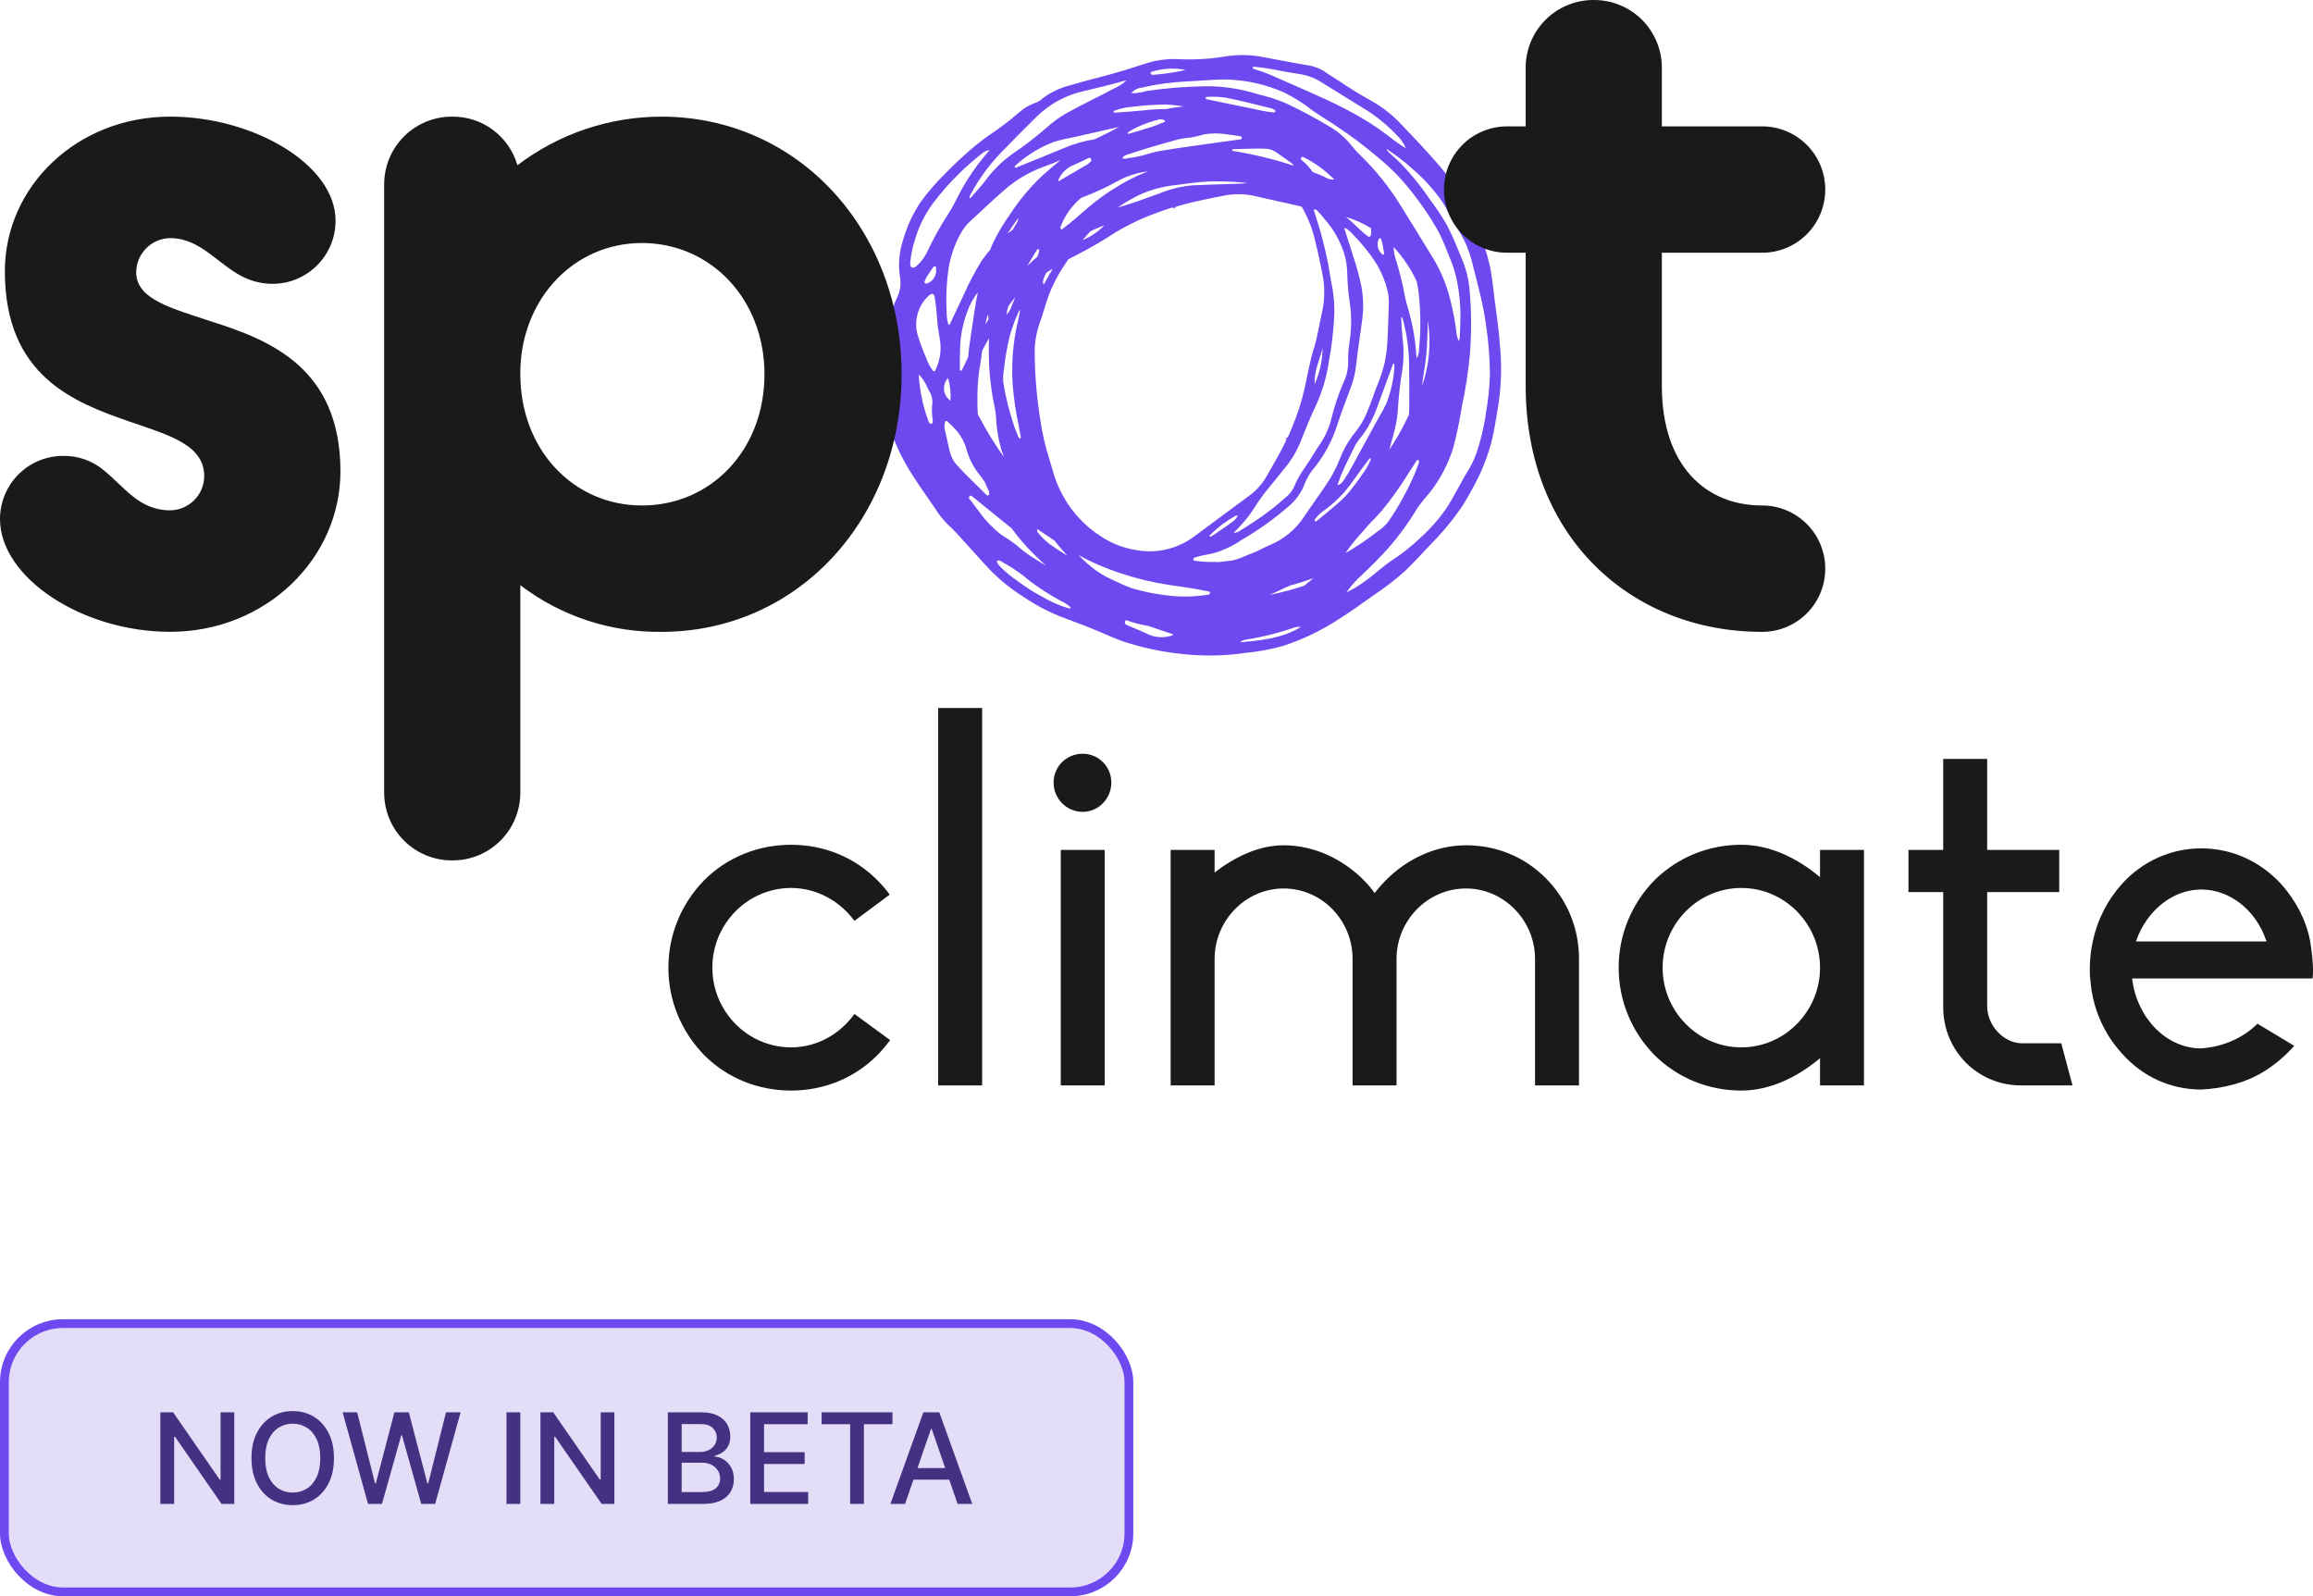
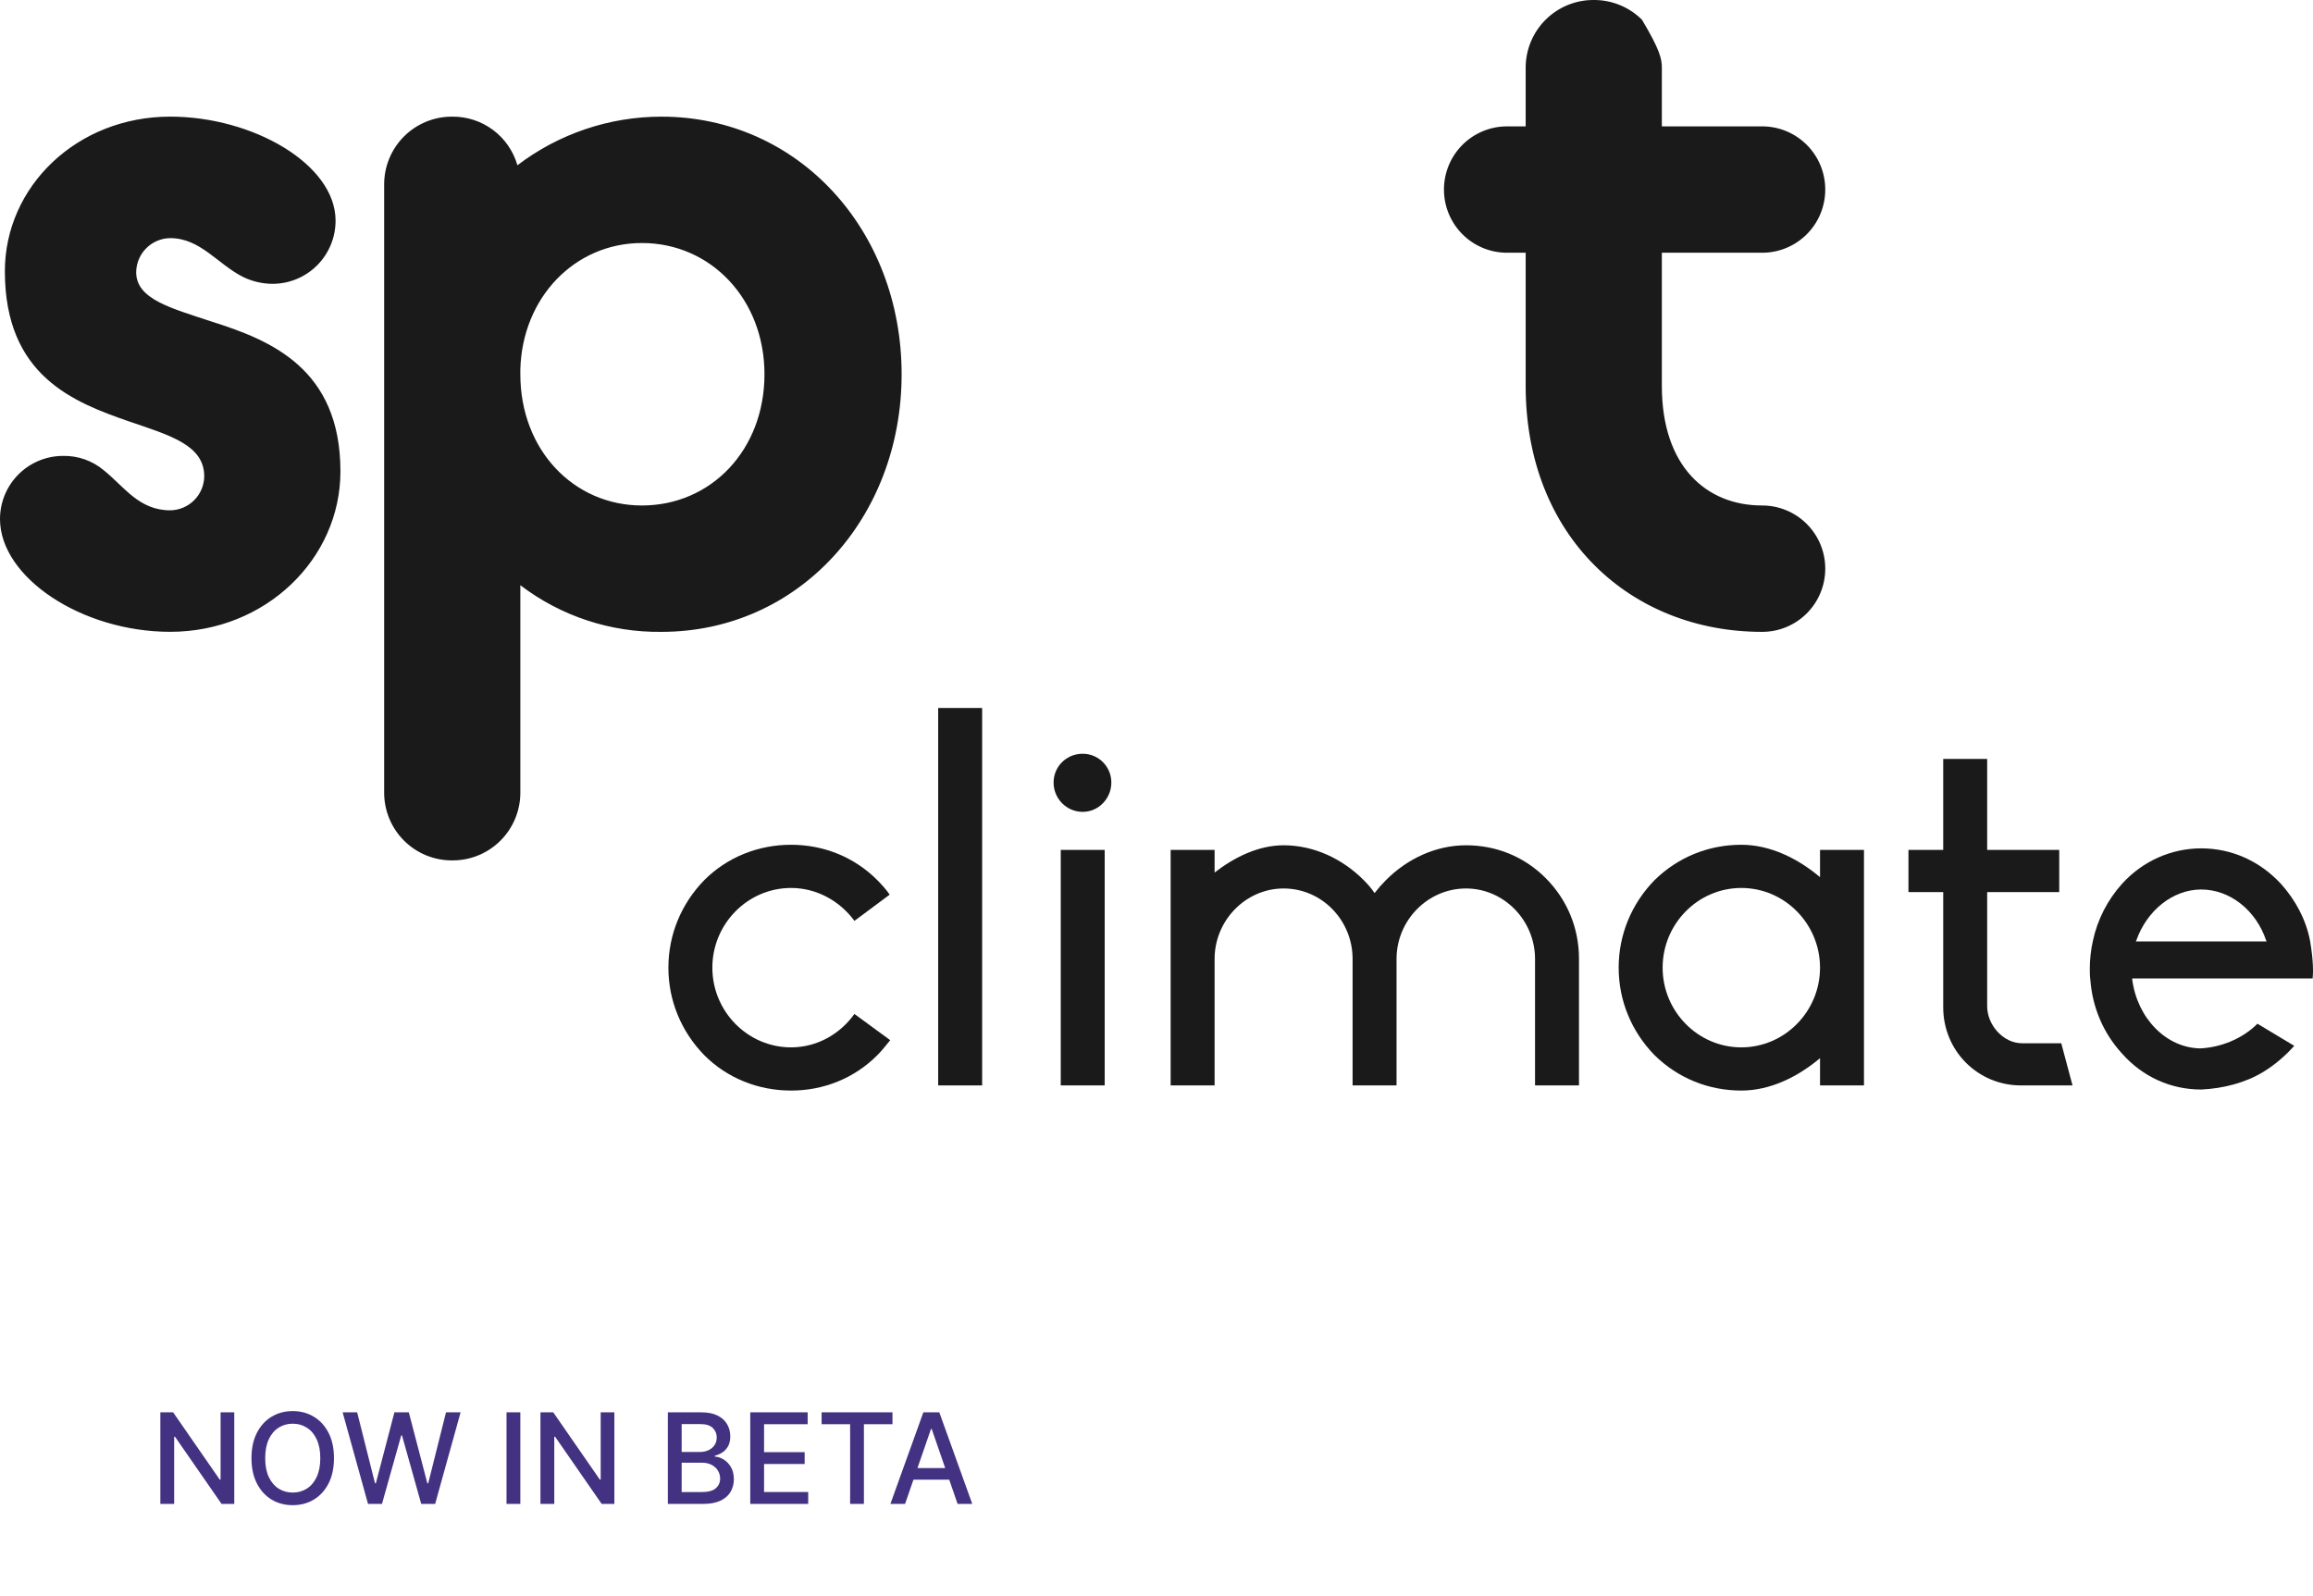
<svg xmlns="http://www.w3.org/2000/svg" width="526" height="363" viewBox="0 0 526 363" fill="none">
-   <path d="M335.248 50.109C332.977 45.09 329.922 40.465 326.199 36.406C323.82 33.665 321.296 31.041 318.786 28.409C316.694 26.149 314.255 24.239 311.56 22.75C309.093 21.403 306.699 19.927 304.387 18.328C303.505 17.728 302.564 17.212 301.699 16.596C300.449 15.696 299.007 15.1 297.486 14.856C294.089 14.31 290.731 13.593 287.345 12.994C284.556 12.442 281.692 12.377 278.88 12.802C275.384 13.391 271.835 13.614 268.292 13.467C265.982 13.323 263.663 13.563 261.431 14.178C259.593 14.72 257.778 15.342 255.948 15.91C251.682 17.235 247.315 18.195 243.04 19.486C240.934 20.047 238.952 20.997 237.197 22.29C236.764 22.716 236.253 23.056 235.694 23.293C234.123 23.836 232.679 24.695 231.452 25.816C229.869 27.188 228.216 28.476 226.5 29.675C224.616 30.919 222.807 32.272 221.081 33.727C219.013 35.521 216.989 37.365 215.092 39.332C213.01 41.363 211.099 43.562 209.379 45.908C207.593 48.585 206.234 51.526 205.353 54.622C204.459 57.343 204.229 60.238 204.68 63.067C204.946 64.588 204.729 66.154 204.061 67.545C203.393 68.996 202.86 70.491 202.251 71.961C200.646 75.679 199.778 79.674 199.696 83.723C199.614 86.671 199.918 89.617 200.601 92.486C201.158 94.646 202.103 96.672 202.854 98.765C204.046 101.986 205.587 105.065 207.45 107.95C209.083 110.537 210.88 113.019 212.606 115.545C213.441 116.926 214.446 118.196 215.599 119.325C216.766 120.411 217.875 121.559 218.921 122.763C220.935 124.962 222.894 127.212 224.942 129.382C227.148 131.679 229.616 133.708 232.295 135.428C235.03 137.321 237.963 138.911 241.042 140.168C243.973 141.282 246.931 142.337 249.812 143.566C251.577 144.319 253.331 145.099 255.132 145.773C259.667 147.288 264.359 148.286 269.118 148.748C273.8 149.251 278.528 149.16 283.188 148.478C286.073 148.209 288.928 147.684 291.719 146.907C296.236 145.439 300.537 143.373 304.508 140.765C307.132 139.105 309.662 137.313 312.169 135.495C314.791 133.77 317.283 131.854 319.624 129.762C321.66 127.769 323.587 125.679 325.529 123.601C328.178 120.933 330.568 118.019 332.665 114.897C333.57 113.514 334.333 112.051 335.121 110.611C336.914 107.366 338.29 103.907 339.218 100.317C339.93 97.492 340.284 94.608 340.792 91.749C341.446 87.225 341.536 82.638 341.06 78.092C340.862 75.287 340.487 72.498 340.099 69.714C339.7 66.845 339.459 63.944 338.946 61.098C338.121 57.31 336.88 53.625 335.248 50.109V50.109ZM284.889 15.355C284.966 15.084 285.288 15.198 285.504 15.209C287.522 15.412 289.527 15.732 291.508 16.166C292.784 16.372 294.049 16.621 295.327 16.813C297.082 17.044 298.768 17.642 300.275 18.571C303.385 20.53 306.556 22.401 309.656 24.371C312.695 26.157 315.458 28.376 317.859 30.957C318.651 31.764 319.288 32.709 319.739 33.745C318.294 32.86 316.912 31.877 315.602 30.802C312.613 28.549 309.435 26.558 306.104 24.851C303.421 23.441 300.651 22.203 297.881 20.961C295.445 19.869 292.981 18.831 290.542 17.743C288.865 16.953 287.131 16.288 285.356 15.754C285.155 15.691 284.809 15.63 284.889 15.355V15.355ZM262.18 16.231C264.608 15.523 267.17 15.411 269.651 15.904C267.249 16.462 264.806 16.828 262.345 16.996C262.052 17.019 261.726 16.986 261.664 16.689C261.602 16.391 261.952 16.305 262.18 16.231V16.231ZM259.582 19.931C263.181 19.118 266.846 18.632 270.532 18.481C273.464 18.37 276.395 18.002 279.323 18.093C283.666 18.261 287.939 19.243 291.921 20.987C294.206 22.103 296.366 23.461 298.362 25.037C299.971 26.176 301.659 27.2 303.311 28.271C306.976 30.676 310.485 33.312 313.814 36.163C316.599 38.472 319.111 41.093 321.301 43.973C323.458 46.71 325.403 49.607 327.118 52.641C328.144 54.581 328.88 56.674 329.73 58.707C330.443 60.412 330.989 62.183 331.359 63.994C331.876 66.601 332.131 69.254 332.122 71.912C332.122 73.364 332.041 74.821 331.982 76.275C331.965 76.723 331.906 77.167 331.806 77.604C331.511 77.086 331.324 76.514 331.257 75.922C330.93 73.2 330.421 70.502 329.733 67.848C328.913 64.651 327.633 61.591 325.932 58.764C323.574 54.921 321.228 51.074 318.838 47.25C316.15 42.794 312.89 38.709 309.143 35.099C307.841 33.882 306.91 32.359 305.571 31.171C304.772 30.438 303.916 29.77 303.01 29.175C299.586 27.089 296.055 25.186 292.43 23.473C290.353 22.606 288.205 21.919 286.01 21.419C282.035 20.141 277.877 19.534 273.703 19.623C269.364 19.701 265.035 20.059 260.742 20.696C259.613 21.027 258.443 21.201 257.266 21.213C257.843 20.502 258.673 20.043 259.582 19.931V19.931ZM320.44 82.906C320.49 86.222 320.512 89.545 320.475 92.867C320.475 93.368 320.441 93.863 320.401 94.355C320.271 94.614 320.142 94.862 320.021 95.118C318.844 97.603 317.476 99.992 315.929 102.265C316.38 100.691 316.834 99.114 317.222 97.521C317.617 95.897 317.853 94.239 317.925 92.568C318.098 89.757 318.423 86.957 318.9 84.181C319.256 81.703 319.268 79.188 318.936 76.706C318.77 75.295 318.737 73.853 318.644 72.426C318.63 72.363 318.632 72.296 318.65 72.234C318.669 72.171 318.703 72.114 318.749 72.068C318.92 72.288 319.032 72.548 319.076 72.824C319.949 76.113 320.408 79.499 320.44 82.902V82.906ZM296.558 133.203C294.129 134.019 291.652 134.682 289.141 135.189C289.011 135.216 288.882 135.236 288.753 135.262C289.206 135.058 289.658 134.859 290.113 134.655C291.193 134.165 292.269 133.66 293.344 133.157C295.154 132.685 296.931 132.122 298.686 131.49C297.988 132.083 297.268 132.632 296.558 133.203V133.203ZM256.458 30.337C256.422 30.18 256.549 30.092 256.658 30.017C257.332 29.569 258.04 29.174 258.776 28.836C260.397 28.09 262.088 27.509 263.824 27.101C264.122 27.124 264.416 27.188 264.697 27.291C264.815 27.373 264.986 27.41 264.944 27.584C264.906 27.735 264.741 27.759 264.617 27.812C263.633 28.238 262.628 28.61 261.615 28.956C260.718 29.19 259.826 29.473 258.94 29.782C258.156 30.006 257.371 30.229 256.585 30.445C256.528 30.449 256.48 30.431 256.458 30.337V30.337ZM273.399 135.414C270.674 135.756 267.915 135.742 265.193 135.37C262.567 135.064 259.972 134.531 257.437 133.778L257.287 133.722C255.745 133.193 254.27 132.428 252.762 131.749C251.453 131.159 250.21 130.434 249.054 129.583C247.691 128.571 246.42 127.442 245.253 126.209C245.818 126.517 246.375 126.839 246.952 127.129C249.512 128.401 252.161 129.486 254.877 130.376C258.421 131.554 262.057 132.432 265.747 133.001C268.669 133.454 271.617 133.788 274.501 134.433C274.75 134.49 275.125 134.425 275.156 134.79C275.166 134.87 275.155 134.951 275.124 135.025C275.093 135.099 275.042 135.164 274.978 135.212C274.461 135.282 273.928 135.354 273.399 135.414V135.414ZM298.09 38.533C297.523 37.795 296.875 37.122 296.157 36.529C295.997 36.356 295.7 36.203 295.882 35.872C296.044 35.581 296.334 35.693 296.54 35.797C297.186 36.124 297.825 36.455 298.44 36.843C300.126 37.89 301.694 39.114 303.119 40.495C303.194 40.567 303.261 40.65 303.425 40.831C302.961 40.844 302.497 40.79 302.048 40.669C300.913 40.066 299.735 39.547 298.524 39.116C298.357 38.938 298.211 38.741 298.091 38.528L298.09 38.533ZM301.611 50.255C303.322 52.314 304.651 54.662 305.533 57.19C306.072 58.776 306.356 60.438 306.375 62.114C306.421 64.438 306.626 66.755 306.989 69.051C307.38 71.889 307.356 74.768 306.919 77.599C306.674 79.147 306.56 80.713 306.577 82.281C306.6 83.911 306.238 85.524 305.52 86.987C304.411 89.561 303.513 92.221 302.836 94.941C302.361 96.98 301.536 98.919 300.396 100.674C299.104 102.485 298.044 104.487 296.76 106.306C295.789 107.619 294.98 109.045 294.352 110.553C294.004 111.398 293.465 112.151 292.777 112.753C290.376 114.948 287.802 116.945 285.08 118.727C283.97 119.456 282.843 120.15 281.719 120.868C281.371 121.074 280.965 121.161 280.563 121.115C281.974 119.785 283.257 118.326 284.394 116.755C284.991 115.923 285.535 115.038 286.094 114.168C287.126 112.68 288.234 111.246 289.412 109.87C290.632 108.337 291.888 106.839 293.095 105.291C294.348 103.542 295.356 101.63 296.09 99.607C297.124 97.063 298.138 94.507 299.337 92.043C300.753 88.89 301.721 85.555 302.214 82.135C302.789 79.028 303.174 75.889 303.367 72.736C303.551 70.112 303.391 67.476 302.89 64.894C302.541 63.248 302.334 61.549 302.007 59.892C301.291 56.183 300.33 52.526 299.132 48.944C298.99 48.524 298.873 48.092 298.757 47.66L298.735 47.588L299.434 47.745C300.175 48.575 300.917 49.395 301.608 50.255H301.611ZM299.079 118.045C299.556 117.385 300.13 116.802 300.781 116.314C302.512 115.102 304.1 113.698 305.517 112.13C306.489 111.007 307.396 109.83 308.231 108.602C309.224 107.192 310.273 105.834 311.302 104.462C311.4 104.333 311.519 104.113 311.68 104.251C311.842 104.39 311.667 104.578 311.611 104.73C311.196 105.75 310.652 106.712 309.992 107.593C308.807 109.355 307.523 111.047 306.144 112.66C304.991 113.835 303.764 114.935 302.47 115.952C301.529 116.773 300.557 117.543 299.597 118.336C299.512 118.406 299.423 118.465 299.35 118.526C299.296 118.562 299.231 118.576 299.167 118.566C299.103 118.556 299.046 118.523 299.005 118.472C298.879 118.305 298.991 118.165 299.08 118.047L299.079 118.045ZM258.166 125.053C255.32 124.576 252.609 123.494 250.216 121.881C245.522 118.823 241.955 114.315 240.057 109.042C239.448 107.346 239.009 105.557 238.462 103.824C237.643 101.23 237.035 98.575 236.644 95.883C235.799 90.767 235.349 85.593 235.298 80.407C235.259 78.115 235.621 75.834 236.365 73.666C237.14 71.547 237.704 69.339 238.47 67.209C239.309 64.989 240.386 62.866 241.682 60.878C242.086 60.231 242.506 59.608 242.928 58.983C243.459 58.692 243.991 58.401 244.542 58.145C247.701 56.532 250.77 54.748 253.737 52.804C256.851 50.951 260.142 49.414 263.562 48.215C264.458 47.896 265.35 47.547 266.276 47.29C266.631 47.191 266.986 47.078 267.134 47.661C267.052 47.072 267.448 46.994 267.81 46.885C270.228 46.139 272.706 45.647 275.178 45.118C276.409 44.859 277.647 44.628 278.882 44.386C281.226 43.996 283.626 44.108 285.924 44.712C289.273 45.469 292.624 46.222 295.977 46.969C296.085 47.144 296.198 47.315 296.304 47.487C297.612 49.856 298.57 52.403 299.147 55.047C299.761 57.505 300.276 60.009 300.772 62.513C301.335 65.471 301.26 68.514 300.551 71.44C299.963 74.009 299.61 76.648 298.81 79.15C297.877 82.071 297.388 85.088 296.742 88.076C296.068 91.11 295.126 94.078 293.925 96.943C293.616 97.691 293.324 98.456 292.968 99.181C292.83 99.461 292.701 99.751 292.309 99.491C292.667 99.795 292.498 100.087 292.363 100.379C291.465 102.33 290.398 104.166 289.356 106.018C288.839 106.941 288.294 107.846 287.761 108.76C286.746 110.412 285.399 111.836 283.806 112.94C279.779 115.911 275.755 118.886 271.734 121.867C269.829 123.331 267.635 124.373 265.297 124.923C262.958 125.473 260.53 125.518 258.172 125.055L258.166 125.053ZM237.955 62.004C238.439 61.702 238.925 61.403 239.408 61.098C238.813 62.113 238.226 63.135 237.661 64.175C237.576 64.332 237.515 64.617 237.298 64.527C237.081 64.438 237.169 64.179 237.198 63.957C237.316 63.262 237.574 62.598 237.956 62.006L237.955 62.004ZM247.979 52.581C249.006 52.078 250.06 51.635 251.138 51.253C249.738 52.695 248.058 53.834 246.201 54.601C246.775 53.911 247.369 53.239 247.981 52.584L247.979 52.581ZM275.158 41.25C277.589 41.2 280.022 41.278 282.446 41.483C282.844 41.511 283.23 41.59 283.622 41.648C281.835 41.819 280.044 41.816 278.255 41.89C275.883 41.988 273.508 42.02 271.136 42.149C268.596 42.382 266.104 42.992 263.744 43.96C260.713 45.06 257.698 46.195 254.583 47.076C254.444 47.114 254.311 47.164 254.173 47.205C255.726 46.127 257.358 45.168 259.057 44.338C261.627 43.16 264.372 42.409 267.184 42.114C269.842 41.773 272.495 41.339 275.159 41.253L275.158 41.25ZM253.749 41.402C255.883 40.172 258.233 39.363 260.671 39.02C260.83 39.005 260.988 38.978 261.146 38.96C260.939 39.038 260.729 39.101 260.525 39.183C258.453 40.018 256.448 41.012 254.53 42.158C251.972 43.67 249.549 45.401 247.29 47.333C245.481 48.877 243.716 50.508 241.822 51.911C241.658 52.033 241.492 52.299 241.278 52.104C241.065 51.908 241.162 51.587 241.278 51.328C242.251 48.859 243.835 46.677 245.881 44.989C248.585 43.98 251.215 42.783 253.75 41.405L253.749 41.402ZM236.267 57.315C236.203 57.712 236.063 58.092 235.853 58.435C235.606 58.646 235.351 58.85 235.108 59.066C234.591 59.522 234.097 59.989 233.61 60.465C234.279 59.301 234.988 58.172 235.687 57.035C235.802 56.849 235.921 56.544 236.164 56.668C236.407 56.793 236.296 57.082 236.269 57.316L236.267 57.315ZM230.902 67.555C230.615 68.208 230.329 68.862 230.068 69.533C229.836 70.286 229.447 70.982 228.926 71.573C228.956 70.902 229.1 70.241 229.352 69.618C229.824 68.898 230.342 68.21 230.903 67.556L230.902 67.555ZM300.77 79.175C300.725 82.009 300.109 84.804 298.96 87.395C298.807 84.47 300.067 81.889 300.771 79.176L300.77 79.175ZM275.31 121.547C276.944 119.917 278.792 118.519 280.805 117.391C280.995 117.262 281.225 117.209 281.452 117.241C281.218 117.827 280.808 118.325 280.277 118.665C278.725 119.829 277.125 120.864 275.533 121.936C275.396 122.028 275.239 122.162 275.124 121.967C274.997 121.755 275.199 121.649 275.311 121.548L275.31 121.547ZM280.195 34.292C280.178 34.226 280.183 34.157 280.209 34.094C280.282 33.92 280.428 33.917 280.569 33.916C282.968 33.891 285.374 33.709 287.768 33.822C288.627 33.844 289.461 34.114 290.171 34.598C291.328 35.401 292.482 36.211 293.631 37.027C293.865 37.206 294.06 37.429 294.205 37.684C289.633 36.183 284.949 35.049 280.196 34.293L280.195 34.292ZM282.042 31.705C280.417 31.923 278.8 32.128 277.184 32.364C272.66 33.022 268.135 33.583 263.611 34.369C262.268 34.603 260.954 35.062 259.624 35.404C258.375 35.724 257.116 35.88 255.86 36.092C255.724 36.106 255.587 36.096 255.455 36.063C255.216 36.018 255.228 35.872 255.396 35.706C255.613 35.487 255.879 35.322 256.172 35.224C259.933 33.977 263.714 32.842 267.515 31.818C268.548 31.544 269.605 31.37 270.672 31.3C271.731 31.119 272.778 30.873 273.806 30.561C275.576 30.27 277.382 30.27 279.152 30.561C280.01 30.675 280.867 30.798 281.724 30.917C281.842 30.928 281.96 30.947 282.076 30.971C282.167 30.987 282.249 31.035 282.308 31.107C282.367 31.178 282.398 31.268 282.397 31.36C282.411 31.652 282.185 31.621 282.044 31.701L282.042 31.705ZM224.813 72.576C224.57 72.975 224.319 73.371 224.083 73.774C224.232 72.987 224.427 72.21 224.668 71.446C224.73 71.819 224.778 72.194 224.82 72.572L224.813 72.576ZM229.657 76.299C230.157 74.571 230.773 72.879 231.501 71.235C231.607 70.934 231.777 70.66 232 70.433C231.773 72.13 231.312 73.632 231.027 75.173C230.273 79.221 230.025 83.347 230.289 87.456C230.534 90.507 230.976 93.54 231.611 96.535C231.785 97.421 231.944 98.314 232.11 99.202C232.143 99.373 232.225 99.568 232.029 99.678C231.832 99.788 231.706 99.613 231.632 99.436C231.331 98.714 231.015 98.001 230.755 97.257C229.605 93.941 228.74 90.533 228.17 87.07C228.066 86.012 228.12 84.944 228.328 83.902C228.587 81.337 229.032 78.795 229.658 76.295L229.657 76.299ZM235.9 120.314C237.225 121.204 238.497 122.074 239.778 122.92C240.729 124.103 241.7 125.257 242.709 126.366C241.365 125.541 240.037 124.692 238.757 123.772C237.775 123.021 236.883 122.159 236.098 121.203C235.982 121.089 235.901 120.944 235.867 120.786C235.832 120.627 235.844 120.462 235.902 120.31L235.9 120.314ZM310.553 100.412C309.582 102.191 308.597 103.96 307.65 105.756C307.019 106.952 306.323 108.112 305.565 109.231C305.306 109.643 304.951 109.986 304.53 110.23C304.423 110.254 304.31 110.338 304.241 110.208C304.171 110.077 304.255 109.976 304.294 109.868C304.748 108.548 305.276 107.255 305.875 105.994C306.634 104.402 307.426 102.831 308.201 101.248C308.673 100.448 309.221 99.696 309.837 99.001C311.316 96.949 312.482 94.688 313.297 92.292C314.299 89.507 315.336 86.737 316.356 83.96C316.485 83.603 316.607 83.242 316.744 82.886C316.777 82.793 316.829 82.691 316.931 82.7C317.033 82.709 317.099 82.815 317.108 82.943C317.117 83.043 317.117 83.144 317.108 83.243C316.964 86.098 316.37 88.911 315.346 91.58C314.807 92.744 314.203 93.878 313.537 94.975C312.523 96.77 311.544 98.593 310.554 100.408L310.553 100.412ZM313.539 86.783C312.57 89.076 311.859 91.493 310.869 93.781C310.195 95.435 309.275 96.977 308.141 98.356C306.621 100.261 305.415 102.396 304.567 104.681C303.723 106.719 302.669 108.663 301.423 110.482C299.825 112.825 298.16 115.105 296.585 117.468C294.67 120.397 291.91 122.673 288.671 123.994C287.479 124.488 286.344 125.178 285.143 125.655C284.307 125.989 283.463 126.303 282.637 126.671C281.841 127.023 281.01 127.29 280.159 127.47C279.171 127.605 278.184 127.719 277.196 127.813C276.758 127.813 276.321 127.82 275.879 127.792C274.554 127.811 273.23 127.731 271.917 127.552C271.702 127.506 271.379 127.546 271.392 127.153C271.405 126.759 271.706 126.792 271.935 126.719C273.289 126.291 274.673 126.117 276.039 125.793C278.3 125.119 280.441 124.097 282.386 122.762C286.197 120.549 289.79 117.98 293.116 115.087C294.752 113.705 296.002 111.922 296.744 109.913C297.279 108.583 298.03 107.353 298.968 106.27C301.193 103.479 302.901 100.311 304.009 96.918C305.002 93.787 306.238 90.751 307.352 87.665C307.887 86.147 308.24 84.57 308.403 82.969C308.791 79.508 309.335 76.068 309.793 72.619C310.11 70.106 310.042 67.56 309.591 65.068C309.105 62.76 308.48 60.483 307.72 58.25C307.1 56.234 306.45 54.24 305.813 52.228C305.779 52.12 305.712 51.99 305.797 51.895C305.914 51.765 306.018 51.902 306.117 51.959C306.684 52.322 307.195 52.765 307.635 53.275C309.611 55.26 311.375 57.444 312.899 59.794C314.165 61.864 315.086 64.125 315.627 66.49C315.812 67.409 315.878 68.348 315.824 69.284C315.721 72.09 315.672 74.895 315.498 77.704C315.366 80.819 314.704 83.89 313.54 86.783H313.539ZM310.954 53.664C309.712 52.682 308.56 51.562 307.4 50.458C306.97 50.048 306.511 49.682 306.051 49.325C308.074 49.926 310.008 50.794 311.803 51.905C311.842 52.327 311.844 52.752 311.809 53.175C311.749 53.816 311.402 54.013 310.954 53.664V53.664ZM247.474 35.972C247.764 35.832 247.965 35.862 248.12 36.163C248.276 36.465 248.114 36.643 247.942 36.836C247.564 37.212 247.128 37.523 246.649 37.758C244.676 38.917 242.702 40.072 240.725 41.222L240.623 41.08C241.163 39.702 242.17 38.558 243.467 37.846C244.817 37.266 246.15 36.607 247.474 35.967V35.972ZM231.17 50.797C230.871 51.275 230.585 51.763 230.298 52.248C229.91 52.531 229.514 52.81 229.128 53.096H229.122C229.889 51.893 230.719 50.743 231.557 49.604C231.555 50.031 231.42 50.446 231.17 50.792V50.797ZM222.311 66.759C221.794 69.386 221.395 72.036 221.019 74.687C220.714 76.857 220.326 79.023 220.169 81.209C219.959 81.66 219.738 82.105 219.536 82.559C219.323 83.036 219.076 83.5 218.83 83.965C218.75 84.115 218.686 84.353 218.454 84.304C218.223 84.255 218.274 84.017 218.276 83.846C218.288 82.279 218.259 80.712 218.338 79.145C218.435 75.912 219.138 72.726 220.412 69.754C220.939 68.583 221.596 67.475 222.372 66.453C222.357 66.551 222.331 66.65 222.311 66.754V66.759ZM222.288 89.245C222.345 86.953 222.578 84.669 222.985 82.413C223.137 81.569 223.233 80.719 223.317 79.868C223.702 79.091 224.107 78.323 224.532 77.561C224.647 77.356 224.773 77.155 224.891 76.949C224.839 79.087 224.857 81.22 224.945 83.348C225.134 86.626 225.585 89.883 226.292 93.088C226.55 94.372 226.528 95.696 226.666 96.996C226.92 99.348 227.456 101.659 228.262 103.883C226.183 100.967 224.308 97.91 222.651 94.735L222.374 94.257C222.252 92.594 222.245 90.922 222.288 89.241V89.245ZM244.682 131.084C244.801 131.162 244.909 131.252 245.027 131.332C244.785 131.168 244.54 131.01 244.3 130.844L244.282 130.83C244.414 130.909 244.55 130.992 244.682 131.079V131.084ZM313.454 54.567C313.528 54.366 313.626 54.179 313.811 54.163C313.995 54.146 314.042 54.339 314.113 54.497C314.315 55.026 314.445 55.58 314.501 56.143C314.581 56.567 314.677 56.987 314.735 57.418C314.755 57.506 314.753 57.597 314.731 57.684C314.708 57.771 314.665 57.852 314.606 57.919C314.447 58.048 314.373 57.823 314.268 57.755C313.822 57.371 313.505 56.858 313.36 56.286C313.215 55.715 313.25 55.113 313.46 54.562L313.454 54.567ZM321.811 77.842C321.516 75.448 321.038 73.079 320.38 70.759C320.042 69.584 319.694 68.415 319.453 67.201C318.936 64.342 318.232 61.521 317.345 58.755C317.077 57.918 316.937 57.046 316.93 56.167C317.784 57.086 318.578 58.059 319.307 59.08C320.401 60.618 321.356 62.251 322.16 63.959C322.318 64.658 322.454 65.368 322.548 66.095C322.886 68.782 323.037 71.489 323.002 74.196C322.984 76.182 322.83 78.163 322.649 80.147C322.587 80.629 322.415 81.091 322.146 81.496C322.041 80.16 321.964 78.993 321.818 77.837L321.811 77.842ZM290.011 25.356C289.894 25.695 289.534 25.541 289.278 25.519C288.89 25.488 288.518 25.439 288.143 25.38L286.562 25.081C285.878 24.937 285.198 24.78 284.513 24.644C281.281 24.003 278.049 23.317 274.817 22.648C274.727 22.633 274.637 22.611 274.55 22.583C274.385 22.526 274.145 22.525 274.173 22.277C274.202 22.028 274.413 22.018 274.601 22.018C275.97 21.95 277.343 22.013 278.7 22.208C282.176 22.855 285.569 23.791 288.996 24.609C289.168 24.657 289.337 24.714 289.503 24.78C289.796 24.955 290.112 25.092 290.024 25.351L290.011 25.356ZM265.224 24.8C263.467 24.803 261.711 24.909 259.965 25.116C257.897 25.33 255.829 25.448 253.761 25.6C253.563 25.614 253.277 25.68 253.243 25.414C253.21 25.147 253.523 25.155 253.7 25.088C254.931 24.642 256.218 24.369 257.524 24.278C260.068 23.956 262.63 23.789 265.195 23.777C266.525 23.826 267.849 23.976 269.157 24.225C267.838 24.321 266.528 24.512 265.237 24.795L265.224 24.8ZM254.482 28.863C253.051 29.633 251.616 30.395 250.158 31.09C249.755 31.283 249.352 31.474 248.949 31.664C246.552 32.042 244.212 32.715 241.98 33.667C238.785 34.999 235.57 36.283 232.364 37.59C231.951 37.758 231.546 37.941 231.135 38.108C231.028 38.15 230.898 38.185 230.812 38.082C230.77 38.028 230.75 37.96 230.756 37.892C230.763 37.823 230.795 37.759 230.846 37.714C230.922 37.626 231.005 37.545 231.095 37.472C233.575 35.264 236.431 33.518 239.526 32.318C240.98 31.872 242.459 31.515 243.955 31.249C246.353 30.731 248.738 30.171 251.132 29.623C252.262 29.362 253.379 29.113 254.495 28.858L254.482 28.863ZM237.254 37.95C238.584 37.489 239.883 36.949 241.182 36.406C239.76 37.537 238.385 38.75 237.016 39.969C234.193 42.624 231.705 45.614 229.608 48.873C228.191 50.848 226.941 52.937 225.87 55.12C225.612 55.672 225.401 56.239 225.174 56.802C224.435 57.646 223.751 58.537 223.127 59.469C221.679 61.831 220.389 64.288 219.268 66.822C218.188 69.059 217.15 71.313 216.092 73.558C216.035 73.68 215.991 73.85 215.834 73.847C215.622 73.847 215.637 73.631 215.593 73.492C215.372 72.671 215.266 71.824 215.278 70.975C215.087 67.526 215.255 64.066 215.781 60.652C216.293 57.81 217.3 55.081 218.754 52.586C219.331 51.664 220.039 50.83 220.857 50.113C223.245 47.913 225.583 45.664 228.039 43.531C230.726 41.09 233.86 39.193 237.267 37.945L237.254 37.95ZM212.849 61.015C212.967 61.706 212.848 62.416 212.511 63.03C212.173 63.644 211.637 64.126 210.991 64.395C210.892 64.456 210.778 64.489 210.661 64.487C210.545 64.486 210.431 64.452 210.333 64.389C210.149 64.236 210.265 64.025 210.333 63.828C210.576 63.21 210.907 62.631 211.318 62.11C211.591 61.687 211.848 61.251 212.147 60.844C212.202 60.754 212.281 60.679 212.375 60.63C212.468 60.58 212.574 60.556 212.68 60.561C212.942 60.598 212.824 60.855 212.862 61.01L212.849 61.015ZM309.993 120.784C310.443 120.304 310.867 119.799 311.277 119.281C312.257 118.317 313.21 117.323 314.113 116.276C316.389 113.536 318.463 110.633 320.318 107.592C320.884 106.703 321.466 105.822 322.041 104.936C322.151 104.767 322.235 104.527 322.505 104.624C322.776 104.721 322.748 104.984 322.672 105.198C322.357 106.073 322.063 106.956 321.692 107.812C320.051 111.588 318.058 115.202 315.738 118.603C314.969 119.564 314.045 120.39 313.004 121.046C310.774 122.798 308.419 124.383 305.956 125.788C307.182 124.019 308.537 122.343 310.01 120.774L309.993 120.784ZM323.739 85.078C324.082 83.157 324.328 81.22 324.474 79.274C324.603 77.129 324.689 74.982 324.677 72.837C325.502 77.863 325.055 83.015 323.377 87.823C323.484 86.892 323.599 85.975 323.751 85.063L323.739 85.078ZM235.876 26.405C238.818 23.562 242.491 21.591 246.486 20.713C249.537 20 252.579 19.259 255.592 18.398C255.722 18.361 255.863 18.343 256.184 18.28C255.329 19.052 254.355 19.682 253.3 20.146C249.779 22.032 246.15 23.719 242.662 25.672C240.977 26.623 239.403 27.759 237.97 29.059C235.512 31.198 232.924 33.183 230.22 35.002C227.866 36.693 225.793 38.745 224.076 41.081C223.075 42.395 221.926 43.605 220.844 44.862C220.805 44.928 220.747 44.981 220.679 45.015C220.61 45.049 220.533 45.064 220.456 45.056C220.477 44.723 220.587 44.401 220.774 44.126C222.643 40.631 224.996 37.419 227.764 34.583C230.441 31.815 233.136 29.075 235.889 26.39L235.876 26.405ZM206.986 59.824C207.149 58.004 207.515 56.209 208.08 54.471C208.934 51.554 210.288 48.807 212.081 46.352C213.962 43.84 216.037 41.48 218.286 39.291C219.926 37.683 221.686 36.208 223.472 34.763C223.931 34.424 224.469 34.208 225.035 34.135C224.05 35.326 223.167 36.354 222.357 37.44C220.661 39.691 219.162 42.085 217.878 44.594C217.231 45.875 216.585 47.162 215.82 48.383C213.947 51.228 212.285 54.207 210.847 57.294C210.279 58.483 209.48 59.547 208.499 60.425C208.189 60.717 207.845 61.004 207.385 60.813C206.959 60.615 206.974 60.179 206.999 59.809L206.986 59.824ZM208.641 76.061C208.29 74.733 208.248 73.343 208.52 71.997C208.791 70.651 209.368 69.385 210.207 68.298C210.549 67.859 210.94 67.459 211.37 67.106C211.952 66.635 212.431 66.802 212.553 67.517C212.889 69.498 213.029 71.505 213.189 73.507C213.309 75.003 213.689 76.453 213.835 77.939C214.057 80.081 213.67 82.242 212.718 84.173C212.46 84.652 212.241 84.397 212.056 84.157C211.451 83.353 210.982 82.455 210.668 81.499C209.878 79.727 209.206 77.906 208.654 76.045L208.641 76.061ZM215.591 85.967C216.097 87.634 216.283 89.382 216.139 91.119C215.734 90.838 215.394 90.473 215.143 90.048C214.893 89.623 214.737 89.15 214.686 88.659C214.635 88.168 214.691 87.672 214.849 87.205C215.007 86.738 215.265 86.31 215.604 85.952L215.591 85.967ZM211.971 92.086C211.887 93.244 211.93 94.409 212.1 95.558C212.1 95.85 212.254 96.258 211.816 96.356C211.428 96.441 211.254 96.074 211.151 95.793C210.83 94.917 210.511 94.038 210.265 93.139C209.582 90.715 209.145 88.228 208.962 85.716C208.953 85.587 208.962 85.458 208.955 85.15C209.792 86.038 210.465 87.067 210.943 88.19C211.053 88.409 211.139 88.639 211.257 88.853C211.902 89.793 212.164 90.944 211.988 92.071L211.971 92.086ZM216.016 102.807C215.613 101.053 215.218 99.296 214.832 97.538C214.728 97.007 214.768 96.457 214.949 95.946C215.013 95.748 215.102 95.6 215.399 95.793C215.963 96.342 216.613 96.903 217.178 97.537C218.496 98.944 219.433 100.663 219.901 102.533C220.523 104.634 221.574 106.584 222.986 108.258C223.309 108.695 223.633 109.133 223.931 109.588C224.221 110.287 224.531 110.977 224.862 111.658C224.893 111.821 224.933 111.983 224.951 112.148C224.973 112.345 224.987 112.574 224.733 112.665C224.525 112.741 224.389 112.604 224.258 112.472C222.039 110.218 219.685 108.089 217.583 105.728C216.823 104.898 216.288 103.887 216.03 102.792L216.016 102.807ZM220.738 113.821C220.644 113.691 220.54 113.576 220.459 113.444C220.388 113.354 220.353 113.241 220.358 113.127C220.363 113.012 220.408 112.903 220.486 112.818C220.72 112.575 220.901 112.818 221.095 112.883C222.764 114.242 224.413 115.607 226.087 116.946C227.402 117.999 228.713 119.055 230.021 120.116C231.879 122.654 233.973 125.01 236.274 127.153C236.827 127.688 237.399 128.196 237.969 128.705C236.805 127.985 235.642 127.282 234.497 126.546C233.321 125.784 232.213 124.924 231.185 123.973C230.07 123.12 228.91 122.33 227.709 121.606C225.84 120.163 224.189 118.459 222.805 116.545C222.128 115.632 221.443 114.718 220.755 113.807L220.738 113.821ZM243.432 138.239C243.336 138.402 243.149 138.355 242.988 138.313C241.995 138.038 241.023 137.69 240.081 137.272C237.091 135.895 234.248 134.218 231.597 132.265C230.116 131.277 228.737 130.143 227.481 128.881C227.293 128.69 227.12 128.484 226.964 128.266C226.81 128.049 226.611 127.767 226.82 127.537C227.03 127.306 227.345 127.476 227.58 127.606C228.118 127.903 228.645 128.216 229.176 128.524C230.946 129.571 232.62 130.774 234.178 132.116C236.42 133.81 238.79 135.327 241.267 136.653C241.967 136.974 242.62 137.391 243.206 137.893C243.331 137.977 243.565 138.027 243.449 138.225L243.432 138.239ZM266.722 144.449C265.024 145.063 263.162 145.046 261.475 144.403C259.768 143.598 258.014 142.881 256.27 142.145C255.891 141.985 255.73 141.768 255.831 141.369C255.844 141.294 255.876 141.225 255.923 141.167C255.971 141.108 256.033 141.063 256.103 141.035C257.745 141.619 259.434 142.06 261.152 142.354L266.743 144.233L266.722 144.449ZM282.004 146.068C282.362 145.715 282.833 145.498 283.334 145.456C287.094 144.87 290.792 143.944 294.385 142.69C294.851 142.543 295.345 142.512 295.825 142.598C291.451 145.202 286.741 145.646 282.02 146.052L282.004 146.068ZM335.03 60.702C335.603 62.966 336.216 65.219 336.736 67.495C337.236 69.686 337.678 71.894 337.969 74.129C338.503 77.754 338.789 81.411 338.825 85.074C338.744 88.038 338.441 90.992 337.92 93.911C337.476 97.157 336.702 100.35 335.61 103.439C335.148 104.679 334.565 105.87 333.868 106.994C332.082 109.855 330.697 112.918 328.827 115.733C327.113 118.173 325.128 120.41 322.909 122.401C320.983 124.224 318.899 125.875 316.684 127.333C314.263 128.925 312.21 130.972 309.814 132.595C308.663 133.402 307.447 134.11 306.177 134.711C307.235 133.225 308.454 131.861 309.812 130.643C311.852 128.749 313.786 126.762 315.653 124.711C318.166 121.836 320.416 118.741 322.375 115.463C323.262 114.228 324.214 113.041 325.227 111.907C327.571 108.887 329.353 105.469 330.489 101.817C331.285 98.817 331.917 95.776 332.385 92.708C333.263 88.73 333.89 84.701 334.264 80.645C334.673 75.534 334.633 70.397 334.142 65.292C333.891 63.051 333.31 60.858 332.417 58.787C331.382 56.277 330.378 53.748 329.131 51.332C327.976 49.316 326.694 47.376 325.291 45.524C323.287 42.523 321.016 39.708 318.506 37.115C317.667 36.274 316.765 35.49 315.88 34.692C315.608 34.466 315.393 34.18 315.252 33.856C317.294 35.144 319.221 36.607 321.01 38.229C323.673 40.472 326.028 43.058 328.011 45.92C329.038 47.519 329.883 49.215 330.798 50.874C331.486 52.122 332.296 53.295 332.94 54.574C333.865 56.528 334.571 58.578 335.047 60.687L335.03 60.702Z" fill="#6E49F0" />
-   <path d="M14.374 103.676C17.771 103.613 21.074 104.793 23.665 106.993C28.308 110.745 31.626 116.049 38.704 116.049C40.748 116.026 42.702 115.205 44.149 113.76C45.596 112.315 46.42 110.361 46.447 108.315C46.447 101.24 38.704 99.029 29.642 95.933C16.812 91.513 1.107 85.544 1.107 61.673C1.107 42.438 17.475 26.521 38.709 26.521C57.511 26.521 76.312 37.352 76.312 50.175C76.315 52.065 75.945 53.936 75.223 55.682C74.501 57.428 73.442 59.014 72.106 60.349C70.77 61.684 69.184 62.742 67.439 63.462C65.693 64.181 63.823 64.549 61.935 64.544C59.635 64.528 57.368 63.998 55.3 62.992C49.548 60.12 45.567 54.151 38.709 54.151C36.665 54.175 34.711 54.997 33.265 56.443C31.819 57.889 30.994 59.843 30.968 61.889C30.968 68.079 38.931 70.067 48.222 73.16C61.493 77.361 77.418 83.769 77.418 107.204C77.418 127.1 60.386 143.679 38.709 143.679C18.58 143.679 2.11876e-06 131.3 2.11876e-06 118.035C-0.001 116.147 0.37 114.277 1.093 112.533C1.815 110.789 2.874 109.204 4.209 107.87C5.544 106.537 7.13 105.479 8.874 104.759C10.618 104.04 12.487 103.672 14.374 103.676ZM118.33 133.078V180.185C118.34 182.222 117.947 184.241 117.172 186.124C116.398 188.008 115.257 189.719 113.817 191.158C112.377 192.598 110.666 193.737 108.783 194.509C106.9 195.282 104.882 195.674 102.847 195.66C100.811 195.674 98.793 195.283 96.91 194.511C95.026 193.738 93.315 192.599 91.874 191.16C90.434 189.72 89.293 188.009 88.519 186.125C87.744 184.241 87.351 182.222 87.361 180.185V42.002C87.351 39.965 87.744 37.946 88.519 36.062C89.293 34.178 90.434 32.467 91.874 31.027C93.315 29.588 95.026 28.449 96.91 27.676C98.793 26.904 100.811 26.513 102.847 26.527C106.185 26.492 109.443 27.555 112.12 29.552C114.797 31.549 116.745 34.37 117.666 37.581C127.077 30.414 138.576 26.531 150.403 26.527C181.591 26.527 205.037 52.391 205.037 85.108C205.037 117.824 181.591 143.689 150.403 143.689C138.827 143.836 127.537 140.1 118.33 133.078ZM173.849 85.108C173.849 68.088 161.684 55.264 145.979 55.264C130.716 55.264 118.772 67.643 118.33 84.004V85.108C118.33 102.351 130.496 114.95 145.979 114.95C161.683 114.95 173.849 102.351 173.849 85.108ZM328.373 43.105C328.37 41.216 328.741 39.345 329.463 37.6C330.185 35.854 331.244 34.268 332.579 32.933C333.915 31.598 335.501 30.54 337.247 29.82C338.992 29.1 340.862 28.733 342.75 28.738H346.953V15.476C346.942 13.439 347.335 11.42 348.11 9.536C348.885 7.653 350.025 5.942 351.465 4.502C352.906 3.063 354.617 1.923 356.5 1.151C358.384 0.378 360.401 -0.013 362.437 0C364.472 -0.013 366.49 0.378 368.373 1.151C370.257 1.923 371.968 3.063 373.408 4.502C374.848 5.942 375.989 7.653 376.763 9.536C377.538 11.42 377.932 13.439 377.921 15.476V28.738H400.703C402.591 28.733 404.461 29.1 406.207 29.82C407.952 30.54 409.538 31.598 410.874 32.933C412.21 34.268 413.269 35.854 413.991 37.6C414.713 39.345 415.083 41.216 415.081 43.105C415.083 44.995 414.713 46.866 413.991 48.612C413.27 50.358 412.21 51.943 410.874 53.278C409.539 54.613 407.952 55.671 406.207 56.391C404.462 57.111 402.591 57.48 400.703 57.474H377.921V87.76C377.921 106.11 388.095 114.95 400.703 114.95C402.591 114.945 404.462 115.314 406.207 116.034C407.952 116.754 409.539 117.812 410.874 119.147C412.21 120.482 413.27 122.068 413.991 123.814C414.713 125.559 415.083 127.431 415.081 129.32C415.083 131.209 414.713 133.08 413.991 134.826C413.27 136.572 412.21 138.158 410.874 139.493C409.539 140.828 407.952 141.886 406.207 142.606C404.462 143.326 402.591 143.694 400.703 143.689C370.842 143.689 346.953 122.024 346.953 87.76V57.474H342.75C340.862 57.479 338.992 57.111 337.247 56.391C335.501 55.671 333.915 54.613 332.579 53.278C331.244 51.943 330.185 50.357 329.463 48.611C328.741 46.865 328.37 44.995 328.373 43.105Z" fill="#1A1A1A" />
+   <path d="M14.374 103.676C17.771 103.613 21.074 104.793 23.665 106.993C28.308 110.745 31.626 116.049 38.704 116.049C40.748 116.026 42.702 115.205 44.149 113.76C45.596 112.315 46.42 110.361 46.447 108.315C46.447 101.24 38.704 99.029 29.642 95.933C16.812 91.513 1.107 85.544 1.107 61.673C1.107 42.438 17.475 26.521 38.709 26.521C57.511 26.521 76.312 37.352 76.312 50.175C76.315 52.065 75.945 53.936 75.223 55.682C74.501 57.428 73.442 59.014 72.106 60.349C70.77 61.684 69.184 62.742 67.439 63.462C65.693 64.181 63.823 64.549 61.935 64.544C59.635 64.528 57.368 63.998 55.3 62.992C49.548 60.12 45.567 54.151 38.709 54.151C36.665 54.175 34.711 54.997 33.265 56.443C31.819 57.889 30.994 59.843 30.968 61.889C30.968 68.079 38.931 70.067 48.222 73.16C61.493 77.361 77.418 83.769 77.418 107.204C77.418 127.1 60.386 143.679 38.709 143.679C18.58 143.679 2.11876e-06 131.3 2.11876e-06 118.035C-0.001 116.147 0.37 114.277 1.093 112.533C1.815 110.789 2.874 109.204 4.209 107.87C5.544 106.537 7.13 105.479 8.874 104.759C10.618 104.04 12.487 103.672 14.374 103.676ZM118.33 133.078V180.185C118.34 182.222 117.947 184.241 117.172 186.124C116.398 188.008 115.257 189.719 113.817 191.158C112.377 192.598 110.666 193.737 108.783 194.509C106.9 195.282 104.882 195.674 102.847 195.66C100.811 195.674 98.793 195.283 96.91 194.511C95.026 193.738 93.315 192.599 91.874 191.16C90.434 189.72 89.293 188.009 88.519 186.125C87.744 184.241 87.351 182.222 87.361 180.185V42.002C87.351 39.965 87.744 37.946 88.519 36.062C89.293 34.178 90.434 32.467 91.874 31.027C93.315 29.588 95.026 28.449 96.91 27.676C98.793 26.904 100.811 26.513 102.847 26.527C106.185 26.492 109.443 27.555 112.12 29.552C114.797 31.549 116.745 34.37 117.666 37.581C127.077 30.414 138.576 26.531 150.403 26.527C181.591 26.527 205.037 52.391 205.037 85.108C205.037 117.824 181.591 143.689 150.403 143.689C138.827 143.836 127.537 140.1 118.33 133.078ZM173.849 85.108C173.849 68.088 161.684 55.264 145.979 55.264C130.716 55.264 118.772 67.643 118.33 84.004V85.108C118.33 102.351 130.496 114.95 145.979 114.95C161.683 114.95 173.849 102.351 173.849 85.108ZM328.373 43.105C328.37 41.216 328.741 39.345 329.463 37.6C330.185 35.854 331.244 34.268 332.579 32.933C333.915 31.598 335.501 30.54 337.247 29.82C338.992 29.1 340.862 28.733 342.75 28.738H346.953V15.476C346.942 13.439 347.335 11.42 348.11 9.536C348.885 7.653 350.025 5.942 351.465 4.502C352.906 3.063 354.617 1.923 356.5 1.151C358.384 0.378 360.401 -0.013 362.437 0C364.472 -0.013 366.49 0.378 368.373 1.151C370.257 1.923 371.968 3.063 373.408 4.502C377.538 11.42 377.932 13.439 377.921 15.476V28.738H400.703C402.591 28.733 404.461 29.1 406.207 29.82C407.952 30.54 409.538 31.598 410.874 32.933C412.21 34.268 413.269 35.854 413.991 37.6C414.713 39.345 415.083 41.216 415.081 43.105C415.083 44.995 414.713 46.866 413.991 48.612C413.27 50.358 412.21 51.943 410.874 53.278C409.539 54.613 407.952 55.671 406.207 56.391C404.462 57.111 402.591 57.48 400.703 57.474H377.921V87.76C377.921 106.11 388.095 114.95 400.703 114.95C402.591 114.945 404.462 115.314 406.207 116.034C407.952 116.754 409.539 117.812 410.874 119.147C412.21 120.482 413.27 122.068 413.991 123.814C414.713 125.559 415.083 127.431 415.081 129.32C415.083 131.209 414.713 133.08 413.991 134.826C413.27 136.572 412.21 138.158 410.874 139.493C409.539 140.828 407.952 141.886 406.207 142.606C404.462 143.326 402.591 143.694 400.703 143.689C370.842 143.689 346.953 122.024 346.953 87.76V57.474H342.75C340.862 57.479 338.992 57.111 337.247 56.391C335.501 55.671 333.915 54.613 332.579 53.278C331.244 51.943 330.185 50.357 329.463 48.611C328.741 46.865 328.37 44.995 328.373 43.105Z" fill="#1A1A1A" />
  <path d="M194.305 230.577C191.051 235.137 185.821 238.177 179.893 238.177C170.015 238.177 161.995 229.992 161.995 220.052C161.995 210.113 170.015 201.927 179.893 201.927C185.821 201.927 191.051 204.968 194.305 209.411L202.324 203.448C201.511 202.278 200.581 201.226 199.535 200.173C194.305 194.911 187.332 192.105 179.893 192.105C172.455 192.105 165.366 194.911 160.136 200.173C154.906 205.552 152 212.569 152 220.052C152 227.536 154.906 234.552 160.136 239.931C165.366 245.194 172.455 248 179.893 248C187.332 248 194.305 245.194 199.535 239.931C200.581 238.879 201.511 237.71 202.441 236.54L194.305 230.577Z" fill="#1A1A1A" />
  <path d="M223.347 246.831V161H213.352V246.831H223.347Z" fill="#1A1A1A" />
  <path d="M246.222 184.621C249.825 184.621 252.731 181.581 252.731 177.956C252.731 174.331 249.825 171.407 246.222 171.407C242.503 171.407 239.597 174.331 239.597 177.956C239.597 181.581 242.503 184.621 246.222 184.621ZM241.225 246.831H251.22V193.274H241.225V246.831Z" fill="#1A1A1A" />
  <path d="M351.526 199.706C346.644 194.794 340.252 192.222 333.395 192.222C326.538 192.222 320.029 195.262 315.148 200.173C314.218 201.109 313.404 202.044 312.591 203.097C311.894 202.044 311.08 201.109 310.15 200.173C305.269 195.262 298.76 192.222 291.903 192.222C286.208 192.222 280.746 194.911 276.213 198.419V193.274H266.218V246.831H276.213V218.065C276.213 209.294 283.303 202.044 291.903 202.044C300.62 202.044 307.593 209.294 307.593 218.065V246.831H317.588V218.065C317.588 209.294 324.678 202.044 333.395 202.044C341.995 202.044 349.085 209.294 349.085 218.065V246.831H359.08V218.065C359.08 211.048 356.407 204.617 351.526 199.706Z" fill="#1A1A1A" />
  <path d="M413.894 199.472C408.896 195.262 402.62 192.105 395.995 192.105C388.557 192.105 381.584 194.911 376.237 200.173C371.007 205.552 368.102 212.569 368.102 220.052C368.102 227.536 371.007 234.552 376.237 239.931C381.584 245.194 388.557 248 395.995 248C402.62 248 408.896 244.843 413.894 240.633V246.831H423.889V193.274H413.894V199.472ZM395.995 238.177C386.116 238.177 378.097 229.992 378.097 220.052C378.097 210.113 386.116 201.927 395.995 201.927C405.874 201.927 413.894 210.113 413.894 220.052C413.894 229.992 405.874 238.177 395.995 238.177Z" fill="#1A1A1A" />
  <path d="M459.573 246.831H471.311L468.754 237.242H459.805C455.621 237.242 451.902 233.149 451.902 228.823V202.863H468.289V193.274H451.902V172.577H441.907V193.274H434.004V202.863H441.907V229.056C441.907 238.996 449.81 246.831 459.573 246.831Z" fill="#1A1A1A" />
  <path d="M525.337 213.972C524.407 209.06 521.966 204.617 518.712 200.992C513.947 195.847 507.555 192.923 500.581 192.923C493.724 192.923 487.216 195.847 482.567 200.992C479.312 204.617 476.988 209.06 475.942 213.972C475.477 216.077 475.245 218.181 475.245 220.286C475.245 221.105 475.245 221.923 475.361 222.742C475.826 229.173 478.383 235.02 482.567 239.581C487.216 244.843 493.608 247.766 500.581 247.766C505.579 247.532 510.576 246.246 514.644 243.79C517.317 242.153 519.642 240.165 521.734 237.827L513.366 232.798C509.995 236.19 505.114 238.177 500.349 238.411C492.678 238.294 486.053 231.629 484.891 222.742V222.508H525.918C526.034 221.456 526.15 218.766 525.337 213.972ZM485.705 214.089L485.821 213.855C488.262 206.956 494.189 202.278 500.581 202.278C507.09 202.278 513.017 206.956 515.342 213.855L515.458 214.089H485.705Z" fill="#1A1A1A" />
-   <rect x="1" y="301" width="255.727" height="61" rx="13.318" fill="#E3DDF8" stroke="#6E49F0" stroke-width="2" />
  <path d="M53.275 321.174V342H50.386L39.8 326.726H39.607V342H36.465V321.174H39.373L49.969 336.468H50.163V321.174H53.275ZM75.949 331.587C75.949 333.81 75.542 335.722 74.729 337.322C73.915 338.915 72.8 340.142 71.383 341.003C69.973 341.858 68.37 342.285 66.573 342.285C64.77 342.285 63.16 341.858 61.743 341.003C60.333 340.142 59.221 338.912 58.407 337.312C57.594 335.712 57.187 333.804 57.187 331.587C57.187 329.363 57.594 327.455 58.407 325.862C59.221 324.262 60.333 323.035 61.743 322.18C63.16 321.319 64.77 320.889 66.573 320.889C68.37 320.889 69.973 321.319 71.383 322.18C72.8 323.035 73.915 324.262 74.729 325.862C75.542 327.455 75.949 329.363 75.949 331.587ZM72.837 331.587C72.837 329.892 72.563 328.465 72.014 327.306C71.471 326.139 70.726 325.258 69.776 324.662C68.834 324.058 67.766 323.757 66.573 323.757C65.373 323.757 64.302 324.058 63.36 324.662C62.417 325.258 61.672 326.139 61.123 327.306C60.58 328.465 60.309 329.892 60.309 331.587C60.309 333.282 60.58 334.712 61.123 335.878C61.672 337.037 62.417 337.919 63.36 338.522C64.302 339.119 65.373 339.417 66.573 339.417C67.766 339.417 68.834 339.119 69.776 338.522C70.726 337.919 71.471 337.037 72.014 335.878C72.563 334.712 72.837 333.282 72.837 331.587ZM83.693 342L77.917 321.174H81.222L85.279 337.302H85.473L89.693 321.174H92.967L97.187 337.312H97.381L101.428 321.174H104.743L98.957 342H95.794L91.411 326.401H91.249L86.866 342H83.693ZM118.329 321.174V342H115.187V321.174H118.329ZM139.715 321.174V342H136.827L126.241 326.726H126.048V342H122.905V321.174H125.814L136.41 336.468H136.603V321.174H139.715ZM151.877 342V321.174H159.504C160.982 321.174 162.206 321.418 163.175 321.906C164.145 322.387 164.87 323.041 165.351 323.868C165.833 324.689 166.073 325.614 166.073 326.645C166.073 327.512 165.914 328.245 165.595 328.841C165.277 329.431 164.85 329.905 164.314 330.265C163.785 330.617 163.202 330.875 162.565 331.038V331.241C163.256 331.275 163.931 331.499 164.589 331.912C165.253 332.319 165.802 332.899 166.236 333.651C166.67 334.404 166.887 335.319 166.887 336.397C166.887 337.461 166.636 338.417 166.134 339.264C165.639 340.105 164.873 340.773 163.836 341.268C162.799 341.756 161.474 342 159.86 342H151.877ZM155.019 339.305H159.555C161.06 339.305 162.138 339.014 162.789 338.431C163.44 337.848 163.765 337.119 163.765 336.244C163.765 335.587 163.599 334.983 163.267 334.434C162.934 333.885 162.46 333.448 161.843 333.122C161.233 332.797 160.507 332.634 159.667 332.634H155.019V339.305ZM155.019 330.183H159.23C159.935 330.183 160.568 330.048 161.131 329.777C161.701 329.505 162.151 329.126 162.484 328.638C162.823 328.143 162.992 327.56 162.992 326.889C162.992 326.028 162.69 325.306 162.087 324.723C161.484 324.14 160.558 323.848 159.311 323.848H155.019V330.183ZM170.614 342V321.174H183.671V323.879H173.756V330.224H182.99V332.919H173.756V339.295H183.793V342H170.614ZM186.841 323.879V321.174H202.959V323.879H196.461V342H193.329V323.879H186.841ZM205.82 342H202.484L209.979 321.174H213.609L221.104 342H217.768L211.88 324.956H211.718L205.82 342ZM206.379 333.844H217.199V336.488H206.379V333.844Z" fill="#433281" />
</svg>